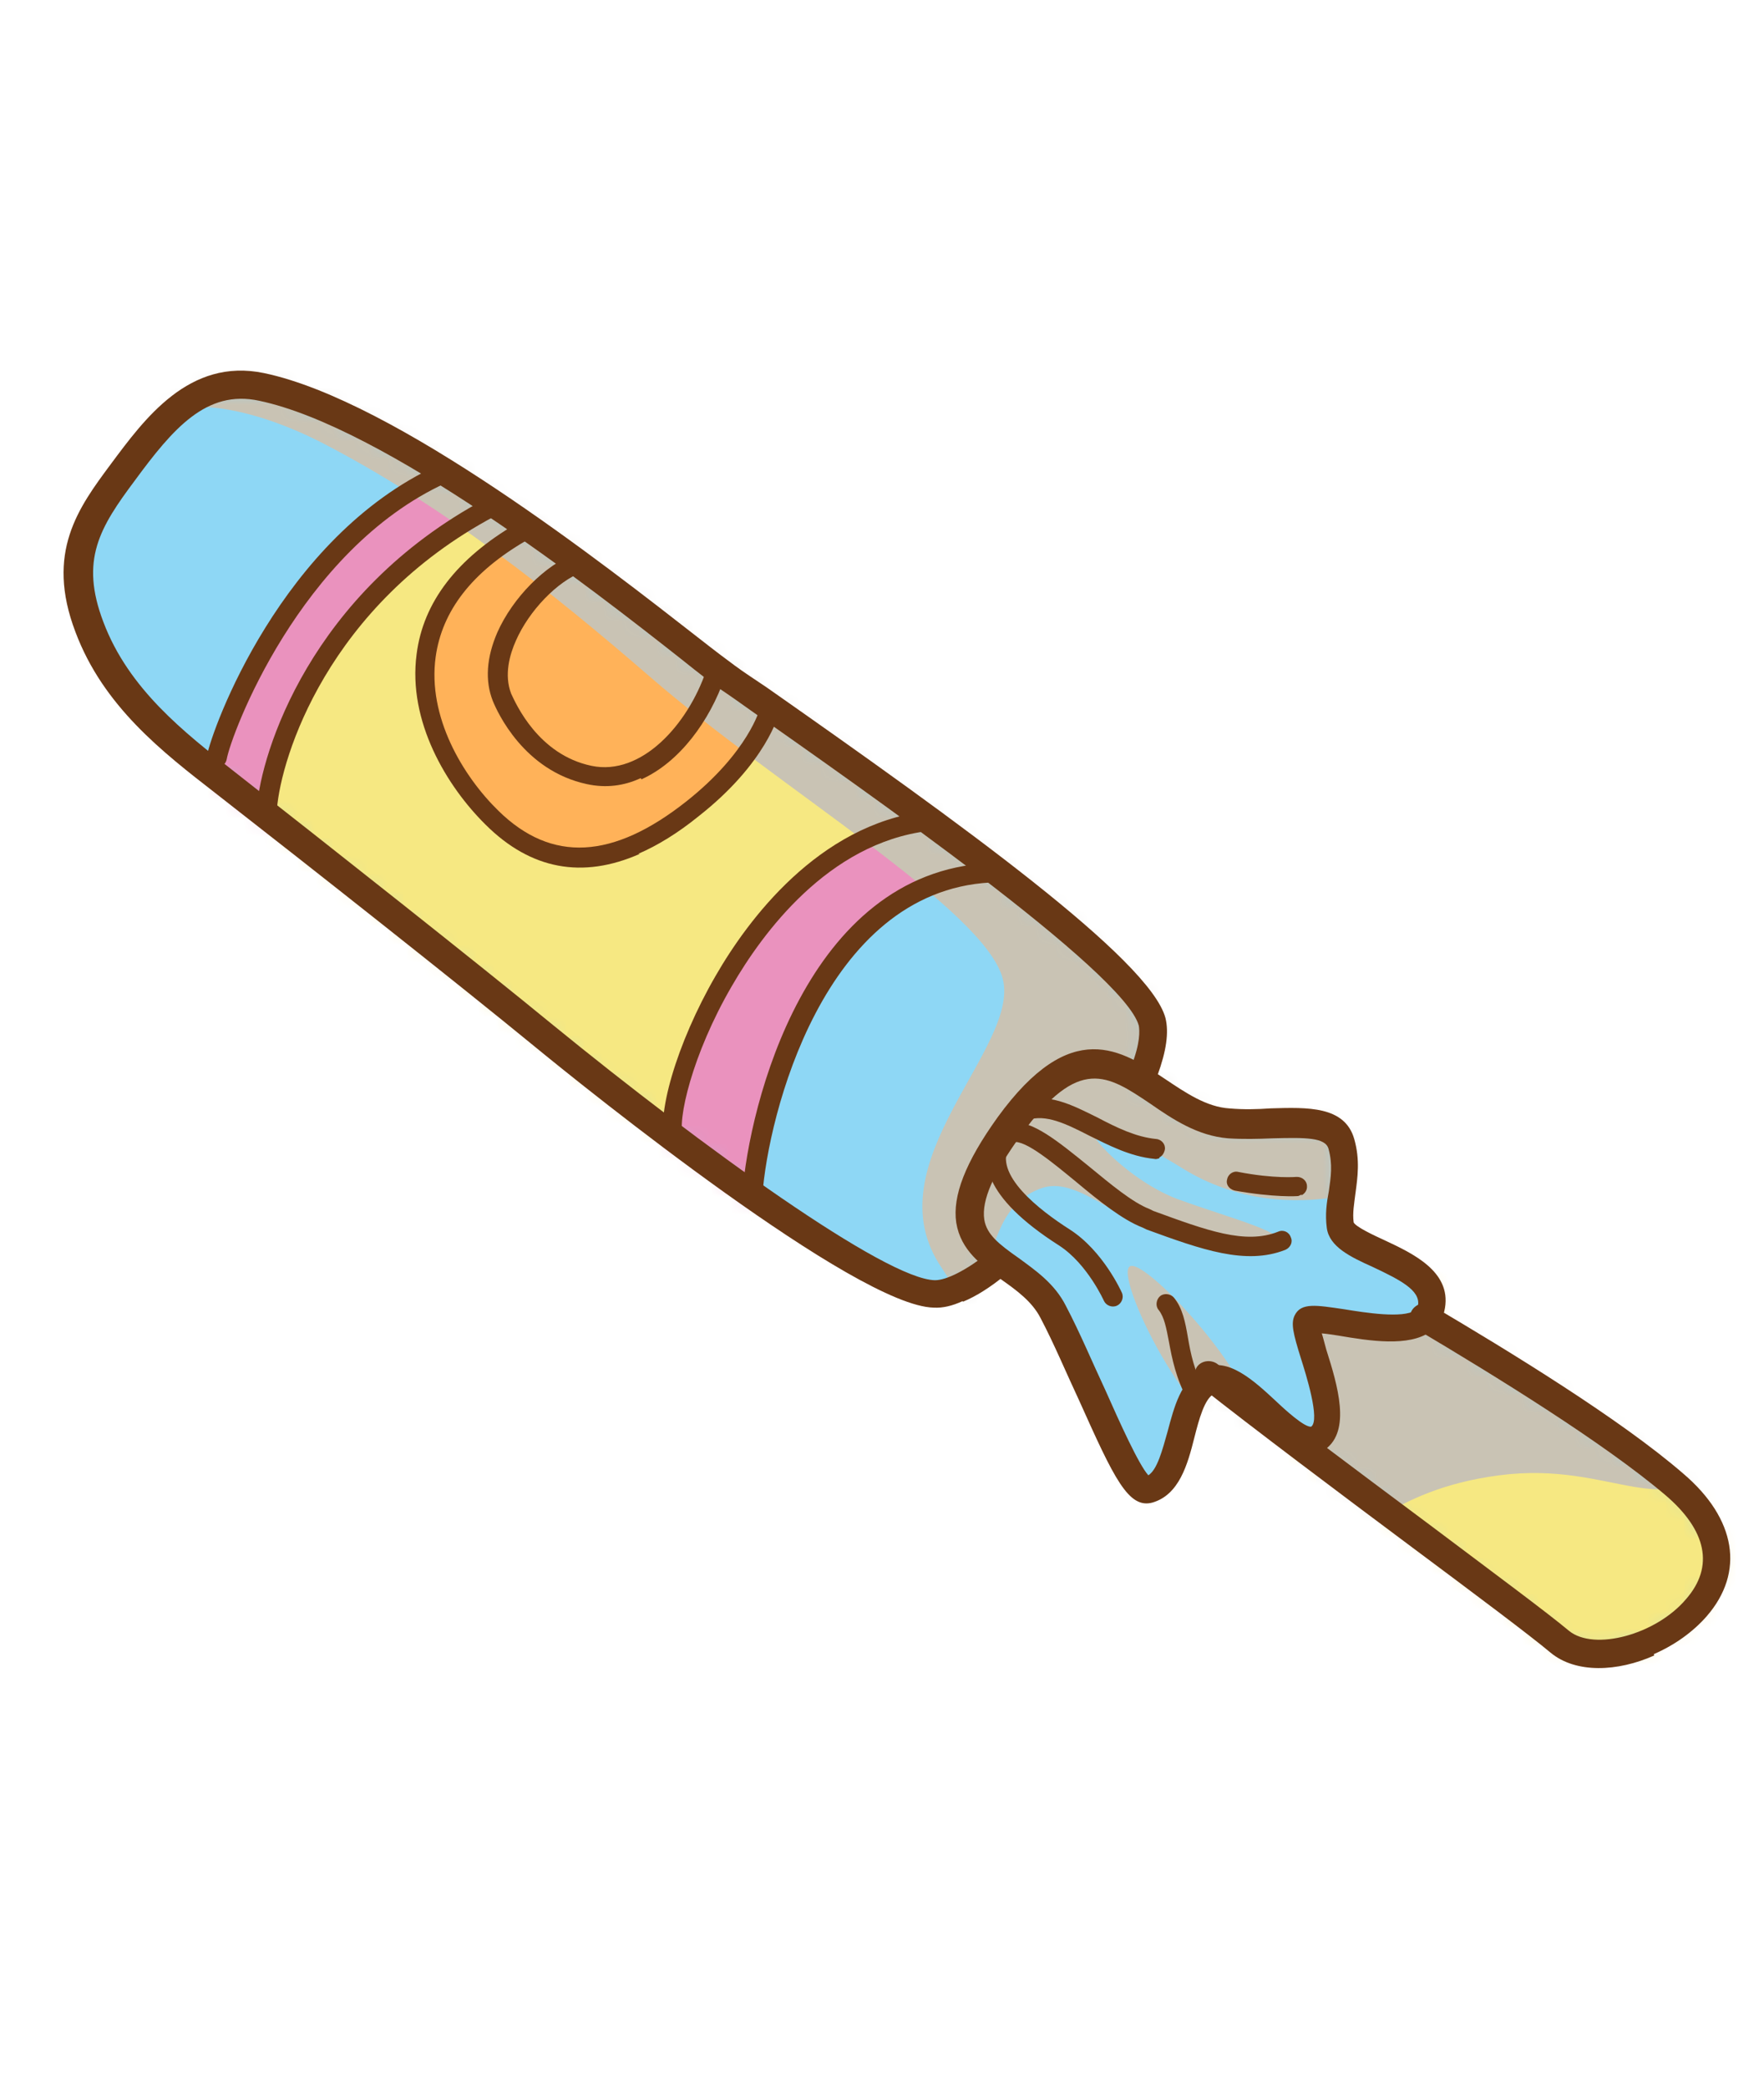
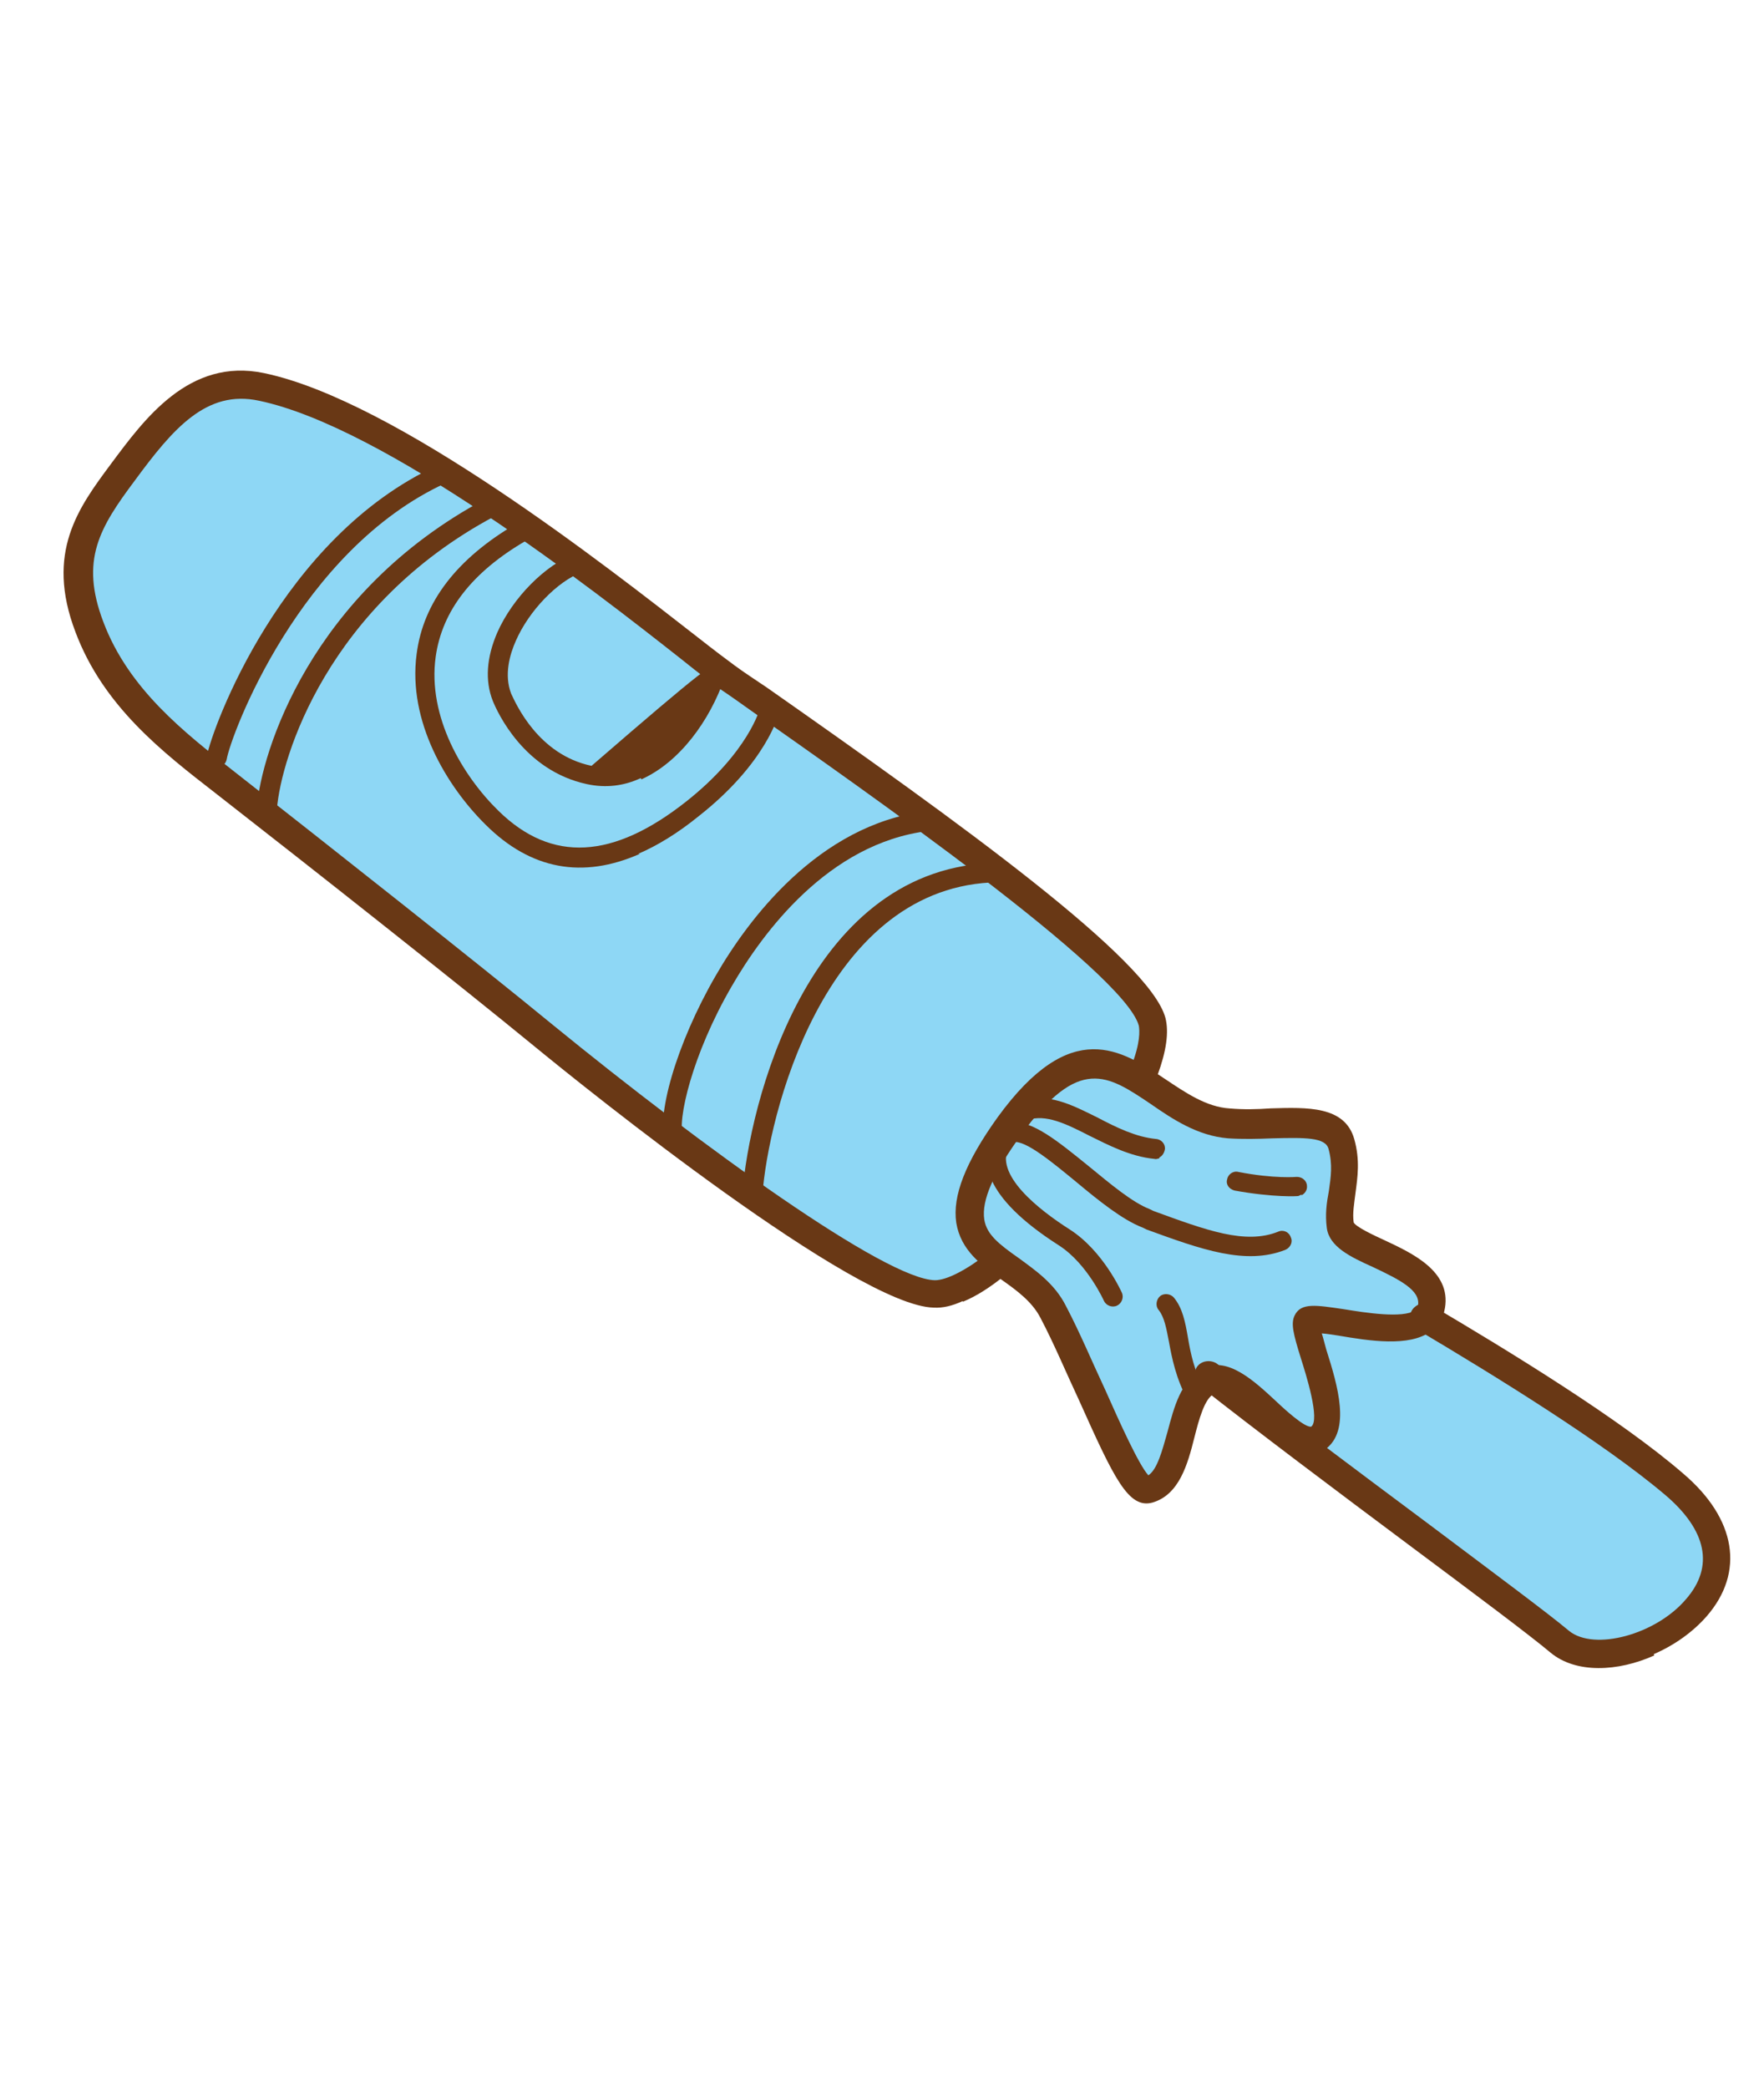
<svg xmlns="http://www.w3.org/2000/svg" width="98" height="116" viewBox="0 0 98 116" fill="none">
  <path d="M63.321 59.945C63.882 58.657 64.126 57.519 63.956 56.788C62.997 53.268 47.036 42.308 40.357 37.627C37.982 35.965 23.048 23.329 14.522 21.519C10.934 20.767 8.665 23.75 6.812 26.24C4.904 28.798 3.481 30.916 4.933 34.845C6.404 38.722 9.453 41.178 12.435 43.494C17.548 47.501 25.812 54 30.169 57.592C34.152 60.848 48.071 71.868 51.889 71.915C52.848 71.935 54.143 71.2 55.538 70.035C56.596 70.82 57.83 71.522 58.489 72.835C60.682 77.057 62.701 83.025 63.809 82.719C65.831 82.156 65.32 77.658 67.092 76.743C67.198 76.693 67.269 76.66 67.391 76.645C73.081 81.15 84.125 89.163 86.609 91.243C89.775 93.858 99.844 88.372 93.008 82.527C89.829 79.791 84.402 76.401 79.193 73.293C79.373 73.124 79.519 72.885 79.562 72.608C79.986 70.105 74.683 69.559 74.466 68.082C74.267 66.553 75.036 65.34 74.513 63.579C74.025 61.801 70.931 62.654 68.234 62.423C66.303 62.26 64.809 60.912 63.302 59.996L63.321 59.945Z" fill="#8ED7F5" />
  <mask id="mask0_483_553" style="mask-type:luminance" maskUnits="userSpaceOnUse" x="4" y="21" width="92" height="71">
-     <path d="M63.321 59.945C63.882 58.657 64.126 57.519 63.956 56.788C62.997 53.268 47.036 42.308 40.357 37.627C37.982 35.965 23.048 23.329 14.522 21.519C10.934 20.767 8.665 23.75 6.812 26.24C4.904 28.798 3.481 30.916 4.933 34.845C6.404 38.722 9.453 41.178 12.435 43.494C17.548 47.501 25.812 54 30.169 57.592C34.152 60.848 48.071 71.868 51.889 71.915C52.848 71.935 54.143 71.2 55.538 70.035C56.596 70.82 57.83 71.522 58.489 72.835C60.682 77.057 62.701 83.025 63.809 82.719C65.831 82.156 65.32 77.658 67.092 76.743C67.198 76.693 67.269 76.66 67.391 76.645C73.081 81.15 84.125 89.163 86.609 91.243C89.775 93.858 99.844 88.372 93.008 82.527C89.829 79.791 84.402 76.401 79.193 73.293C79.373 73.124 79.519 72.885 79.562 72.608C79.986 70.105 74.683 69.559 74.466 68.082C74.267 66.553 75.036 65.34 74.513 63.579C74.025 61.801 70.931 62.654 68.234 62.423C66.303 62.26 64.809 60.912 63.302 59.996L63.321 59.945Z" fill="white" />
-   </mask>
+     </mask>
  <g mask="url(#mask0_483_553)">
    <path d="M70.285 81.609C70.987 83.201 89.525 100.123 96.744 91.407C103.963 82.691 82.152 71.398 79.926 70.606C79.253 70.366 80.828 72.531 79.236 73.276C78.139 73.79 73.955 72.592 72.984 73.559C71.978 74.542 74.315 78.057 73.753 79.344C73.077 80.941 69.746 80.368 70.285 81.609Z" fill="#F6E882" />
-     <path d="M11.207 45.477C13.236 35.906 19.035 28.025 26.588 25.64C35.46 22.849 61.776 47.993 57.955 48.033C48.656 48.164 40.936 56.731 41.769 68.546C42.252 74.551 9.988 51.255 11.207 45.477Z" fill="#F6E882" />
    <path d="M31.76 28.851C29 29.589 25.628 30.955 24.473 34.014C24.283 34.529 23.314 37.8 24.236 40.782C25.032 43.312 27.653 45.498 28.296 46.136C31.351 48.973 36.463 47.73 39.923 43.975C47.081 36.141 34.536 28.148 31.741 28.902L31.76 28.851Z" fill="#FFB259" />
-     <path d="M11.377 45.186C12.304 40.441 15.864 29.257 26.622 25.241C37.38 21.226 33.297 27.151 29.625 28.06C22.773 29.733 16.127 35.066 14.715 47.89C14.049 53.836 10.243 51.052 11.413 45.169L11.377 45.186Z" fill="#EA92BE" />
    <path d="M36.497 64.83C37.424 60.086 40.984 48.901 51.742 44.886C62.5 40.87 59.016 47.154 55.328 48.028C48.477 49.701 42.917 55.421 41.522 68.281C40.856 74.226 35.363 70.696 36.533 64.814L36.497 64.83Z" fill="#EA92BE" />
    <g style="mix-blend-mode:multiply">
-       <path d="M6.581 24.087C9.574 21.362 14.465 22.869 17.798 24.551C24.617 28.057 30.749 32.952 36.12 37.606C43.243 43.786 54.726 50.528 55.71 54.377C56.694 58.227 48.358 64.65 52.318 70.434C53.571 72.279 53.827 74.208 54.536 71.486C55.281 68.747 55.74 66.782 57.839 66.013C59.796 65.309 61.937 67.763 64.909 68.675C67.882 69.587 71.019 69.654 71.222 69.26C71.63 68.472 68.53 67.748 65.407 66.607C62.786 65.615 60.301 62.981 60.676 62.677C61.052 62.374 63.613 63.606 65.685 64.898C71.763 68.665 78.386 65.307 78.865 65.04C81.768 63.595 67.629 59.932 67.497 58.544C66.808 51.825 41.869 32.566 25.615 22.084C12.68 13.719 8.812 16.512 6.581 24.087Z" fill="#C9C3B4" />
-     </g>
+       </g>
    <g style="mix-blend-mode:multiply">
      <path d="M62.733 70.378C61.959 71.211 66.818 80.756 69.156 79.576C71.493 78.396 63.508 69.546 62.733 70.378Z" fill="#C9C3B4" />
    </g>
    <g style="mix-blend-mode:multiply">
-       <path d="M72.634 73.379C72.52 73.688 73.829 76.575 73.593 78.648C73.174 82.174 72.449 83.665 74.273 85.073C75.432 85.981 76.992 82.775 83.295 81.956C89.72 81.123 92.452 84.837 96.075 80.877C99.699 76.918 84.211 72.309 80.466 73.892C79.566 74.271 73.206 71.745 72.65 73.414L72.634 73.379Z" fill="#C9C3B4" />
-     </g>
+       </g>
  </g>
  <path d="M53.481 72.278C52.915 72.543 52.371 72.67 51.883 72.642C47.578 72.568 32.625 60.538 29.681 58.119C25.476 54.669 17.4 48.295 11.963 44.056C9.049 41.793 5.742 39.245 4.191 35.107C2.509 30.688 4.363 28.198 6.161 25.776C8.015 23.286 10.506 19.857 14.666 20.726C21.98 22.25 33.72 31.474 38.748 35.392C39.702 36.141 40.435 36.693 40.828 36.979C41.357 37.371 41.973 37.765 42.605 38.195C53.333 45.717 63.867 53.287 64.746 56.545C64.949 57.346 64.795 58.4 64.302 59.741C64.15 60.153 63.674 60.334 63.311 60.205C62.897 60.057 62.719 59.586 62.852 59.225C63.362 57.919 63.312 57.259 63.268 56.981C62.468 53.984 47.93 43.852 41.747 39.493C41.098 39.029 40.517 38.618 39.953 38.242C39.56 37.956 38.827 37.404 37.856 36.621C32.932 32.739 21.378 23.727 14.393 22.262C11.465 21.627 9.603 23.823 7.495 26.688C5.533 29.314 4.433 31.11 5.742 34.551C7.148 38.288 10.267 40.711 12.994 42.847C18.447 47.121 26.523 53.496 30.727 56.946C39.035 63.724 49.209 71.078 51.946 71.119C52.592 71.116 53.672 70.567 54.904 69.606C55.244 69.318 55.712 69.398 55.999 69.733C56.285 70.068 56.201 70.534 55.861 70.822C55.021 71.514 54.221 72.016 53.498 72.313L53.481 72.278Z" fill="#693815" />
  <path d="M91.906 91.963C89.873 92.873 87.55 92.979 86.138 91.805C84.998 90.846 81.944 88.563 78.43 85.942C74.319 82.874 69.662 79.379 66.647 76.994C66.306 76.727 66.286 76.224 66.522 75.9C66.794 75.559 67.301 75.535 67.625 75.767C70.641 78.153 75.281 81.613 79.392 84.68C82.923 87.337 85.96 89.584 87.168 90.597C88.564 91.736 92.01 90.805 93.673 88.83C95.244 87.027 94.816 85.009 92.52 83.054C89.085 80.14 83.022 76.407 78.721 73.855C78.362 73.64 78.219 73.152 78.439 72.793C78.659 72.433 79.152 72.288 79.512 72.504C83.865 75.074 90.03 78.843 93.515 81.863C96.457 84.368 96.944 87.341 94.813 89.79C94.055 90.657 93.021 91.398 91.873 91.893L91.906 91.963Z" fill="#693815" />
  <path d="M73.427 80.689C72.295 81.22 71.021 80.066 69.816 78.967C69.137 78.346 67.863 77.192 67.455 77.426C66.924 77.675 66.611 78.846 66.353 79.863C65.977 81.362 65.509 83.033 64.031 83.469C62.694 83.839 61.891 82.124 59.962 77.821C59.24 76.281 58.557 74.638 57.798 73.201C57.336 72.308 56.483 71.683 55.646 71.094C54.536 70.291 53.375 69.469 53.125 67.922C52.907 66.445 53.626 64.572 55.427 62.063C59.519 56.434 62.305 58.329 64.751 59.958C65.879 60.71 67.024 61.496 68.312 61.576C69.078 61.644 69.845 61.626 70.597 61.572C72.639 61.512 74.717 61.435 75.237 63.282C75.568 64.45 75.417 65.417 75.304 66.281C75.234 66.868 75.132 67.386 75.204 67.907C75.318 68.152 76.316 68.624 76.918 68.897C78.466 69.623 80.616 70.621 80.276 72.658C80.19 73.211 79.915 73.638 79.469 73.975C78.275 74.833 76.088 74.492 74.353 74.195C74.075 74.155 73.746 74.096 73.432 74.072C73.528 74.368 73.605 74.716 73.684 74.978C74.322 76.984 75.05 79.459 73.641 80.503C73.535 80.553 73.429 80.603 73.323 80.653L73.427 80.689ZM66.87 75.993C68.214 75.364 69.657 76.694 70.879 77.829C71.421 78.343 72.474 79.3 72.842 79.256C73.358 78.886 72.546 76.322 72.275 75.468C71.845 74.09 71.705 73.515 71.928 73.069C72.281 72.349 73.13 72.506 74.658 72.729C75.873 72.928 77.921 73.249 78.615 72.796C78.721 72.746 78.759 72.643 78.781 72.505C78.91 71.676 77.776 71.098 76.28 70.39C75.024 69.826 73.855 69.264 73.712 68.222C73.612 67.458 73.701 66.819 73.826 66.163C73.936 65.386 74.044 64.695 73.808 63.824C73.636 63.179 72.519 63.19 70.687 63.237C69.883 63.272 69.028 63.289 68.228 63.237C66.523 63.097 65.138 62.166 63.925 61.326C61.532 59.716 59.942 58.625 56.741 63.027C55.195 65.159 54.522 66.67 54.682 67.747C54.814 68.582 55.496 69.116 56.589 69.884C57.51 70.562 58.587 71.295 59.213 72.539C59.988 74.01 60.672 75.653 61.41 77.228C62.194 78.995 63.257 81.356 63.797 81.957C64.295 81.638 64.571 80.57 64.863 79.537C65.237 78.124 65.611 76.711 66.761 76.13C66.761 76.13 66.832 76.097 66.868 76.08L66.87 75.993Z" fill="#693815" />
  <path d="M35.545 47.434C32.364 48.839 29.485 48.309 26.978 45.813C24.81 43.671 22.65 40.073 23.145 36.342C23.511 33.439 25.397 31.019 28.681 29.097C28.964 28.965 29.258 29.04 29.424 29.304C29.556 29.584 29.477 29.876 29.211 30.044C26.229 31.782 24.56 33.929 24.205 36.486C23.739 39.819 25.716 43.118 27.699 45.049C30.647 47.936 34.053 47.748 38.144 44.509C41.573 41.793 42.239 39.347 42.223 39.312C42.301 39.02 42.603 38.836 42.897 38.911C43.192 38.987 43.374 39.285 43.296 39.578C43.258 39.681 42.584 42.387 38.798 45.355C37.673 46.267 36.535 46.97 35.458 47.432L35.545 47.434Z" fill="#693815" />
  <path d="M15.007 45.402C15.007 45.402 14.866 45.468 14.762 45.432C14.449 45.408 14.247 45.161 14.274 44.849C14.503 41.84 17.228 32.924 26.958 27.726C27.241 27.594 27.551 27.704 27.701 27.933C27.833 28.213 27.719 28.522 27.488 28.673C18.201 33.62 15.612 42.089 15.387 44.925C15.363 45.15 15.219 45.303 15.042 45.386L15.007 45.402Z" fill="#693815" />
  <path d="M37.724 63.869C37.441 64.001 37.114 63.856 36.999 63.611C36.362 62.159 37.586 57.958 39.756 54.211C41.54 51.113 45.448 45.826 51.435 45.07C51.715 45.024 51.988 45.237 52.048 45.551C52.092 45.829 51.875 46.101 51.559 46.164C46.01 46.843 42.356 51.841 40.664 54.767C38.44 58.583 37.596 62.307 37.954 63.163C38.085 63.444 37.936 63.77 37.688 63.886L37.724 63.869Z" fill="#693815" />
  <path d="M12.251 42.554C12.251 42.554 12.075 42.637 11.919 42.582C11.641 42.541 11.423 42.26 11.502 41.967C11.771 40.517 15.613 29.841 24.312 25.851C24.596 25.718 24.906 25.829 25.037 26.109C25.168 26.389 25.055 26.698 24.771 26.831C16.638 30.556 12.826 40.834 12.594 42.181C12.553 42.37 12.445 42.507 12.268 42.589L12.251 42.554Z" fill="#693815" />
  <path d="M41.976 66.87C41.976 66.87 41.834 66.936 41.731 66.899C41.417 66.875 41.216 66.628 41.242 66.317C41.616 61.405 44.792 48.48 54.94 47.951C55.237 47.94 55.51 48.154 55.518 48.448C55.527 48.743 55.309 49.015 55.013 49.026C45.72 49.539 42.66 62.068 42.356 66.393C42.332 66.618 42.188 66.77 42.011 66.853L41.976 66.87Z" fill="#693815" />
-   <path d="M35.599 43.225C34.679 43.656 33.664 43.791 32.607 43.56C29.107 42.81 27.634 39.574 27.374 38.927C26.937 37.809 27.027 36.529 27.627 35.138C28.487 33.199 30.303 31.367 31.96 30.761C32.243 30.629 32.57 30.774 32.666 31.071C32.797 31.351 32.648 31.677 32.349 31.774C30.955 32.299 29.389 33.929 28.66 35.594C28.323 36.349 27.993 37.485 28.397 38.533C28.66 39.093 29.9 41.926 32.864 42.544C35.637 43.122 38.217 40.249 39.23 37.257C39.309 36.964 39.627 36.815 39.938 36.925C40.232 37.001 40.38 37.316 40.266 37.625C39.426 40.067 37.735 42.353 35.632 43.295L35.599 43.225Z" fill="#693815" />
+   <path d="M35.599 43.225C34.679 43.656 33.664 43.791 32.607 43.56C29.107 42.81 27.634 39.574 27.374 38.927C26.937 37.809 27.027 36.529 27.627 35.138C28.487 33.199 30.303 31.367 31.96 30.761C32.243 30.629 32.57 30.774 32.666 31.071C32.797 31.351 32.648 31.677 32.349 31.774C30.955 32.299 29.389 33.929 28.66 35.594C28.323 36.349 27.993 37.485 28.397 38.533C28.66 39.093 29.9 41.926 32.864 42.544C39.309 36.964 39.627 36.815 39.938 36.925C40.232 37.001 40.38 37.316 40.266 37.625C39.426 40.067 37.735 42.353 35.632 43.295L35.599 43.225Z" fill="#693815" />
  <path d="M71.393 69.437C69.205 70.291 66.772 69.425 63.702 68.303L63.478 68.194C62.375 67.772 61.063 66.722 59.787 65.656C58.527 64.624 56.962 63.309 56.295 63.45C56.26 63.467 56.189 63.5 56.08 63.636C55.144 65.228 57.769 67.241 59.429 68.299C61.277 69.481 62.291 71.738 62.324 71.808C62.455 72.088 62.306 72.414 62.058 72.53C61.775 72.662 61.448 72.517 61.333 72.272C61.333 72.272 60.418 70.225 58.861 69.205C54.497 66.427 54.437 64.364 55.173 63.08C55.466 62.601 55.855 62.419 56.136 62.373C57.293 62.172 58.773 63.399 60.51 64.805C61.702 65.783 62.91 66.796 63.858 67.163L64.081 67.272C67.048 68.357 69.187 69.148 71.005 68.424C71.288 68.292 71.615 68.437 71.711 68.734C71.842 69.014 71.676 69.305 71.429 69.421L71.393 69.437Z" fill="#693815" />
  <path d="M64.422 64.334C64.422 64.334 64.245 64.417 64.142 64.38C62.785 64.247 61.583 63.615 60.518 63.09C59.212 62.421 58.095 61.878 57.091 62.22C56.808 62.353 56.516 62.191 56.385 61.91C56.254 61.631 56.419 61.34 56.703 61.207C58.167 60.649 59.54 61.371 61.001 62.096C62.031 62.637 63.097 63.162 64.227 63.273C64.54 63.297 64.758 63.579 64.715 63.855C64.675 64.045 64.582 64.216 64.406 64.299L64.422 64.334Z" fill="#693815" />
  <path d="M66.672 77.964C66.425 78.08 66.114 77.97 65.964 77.741C65.336 76.584 65.108 75.454 64.943 74.549C64.792 73.766 64.688 73.175 64.368 72.77C64.183 72.558 64.229 72.195 64.444 72.009C64.658 71.823 65.023 71.866 65.209 72.077C65.697 72.659 65.848 73.442 65.997 74.312C66.145 75.181 66.343 76.156 66.905 77.172C67.036 77.452 66.958 77.745 66.691 77.913C66.691 77.913 66.691 77.913 66.656 77.929L66.672 77.964Z" fill="#693815" />
  <path d="M72.316 66.356C72.316 66.356 72.21 66.405 72.139 66.439C72.103 66.455 70.758 66.53 68.59 66.138C68.296 66.062 68.094 65.815 68.172 65.522C68.216 65.246 68.501 65.027 68.795 65.103C70.789 65.492 72.031 65.379 72.031 65.379C72.328 65.368 72.6 65.582 72.609 65.877C72.636 66.12 72.474 66.324 72.297 66.407L72.316 66.356Z" fill="#693815" />
</svg>